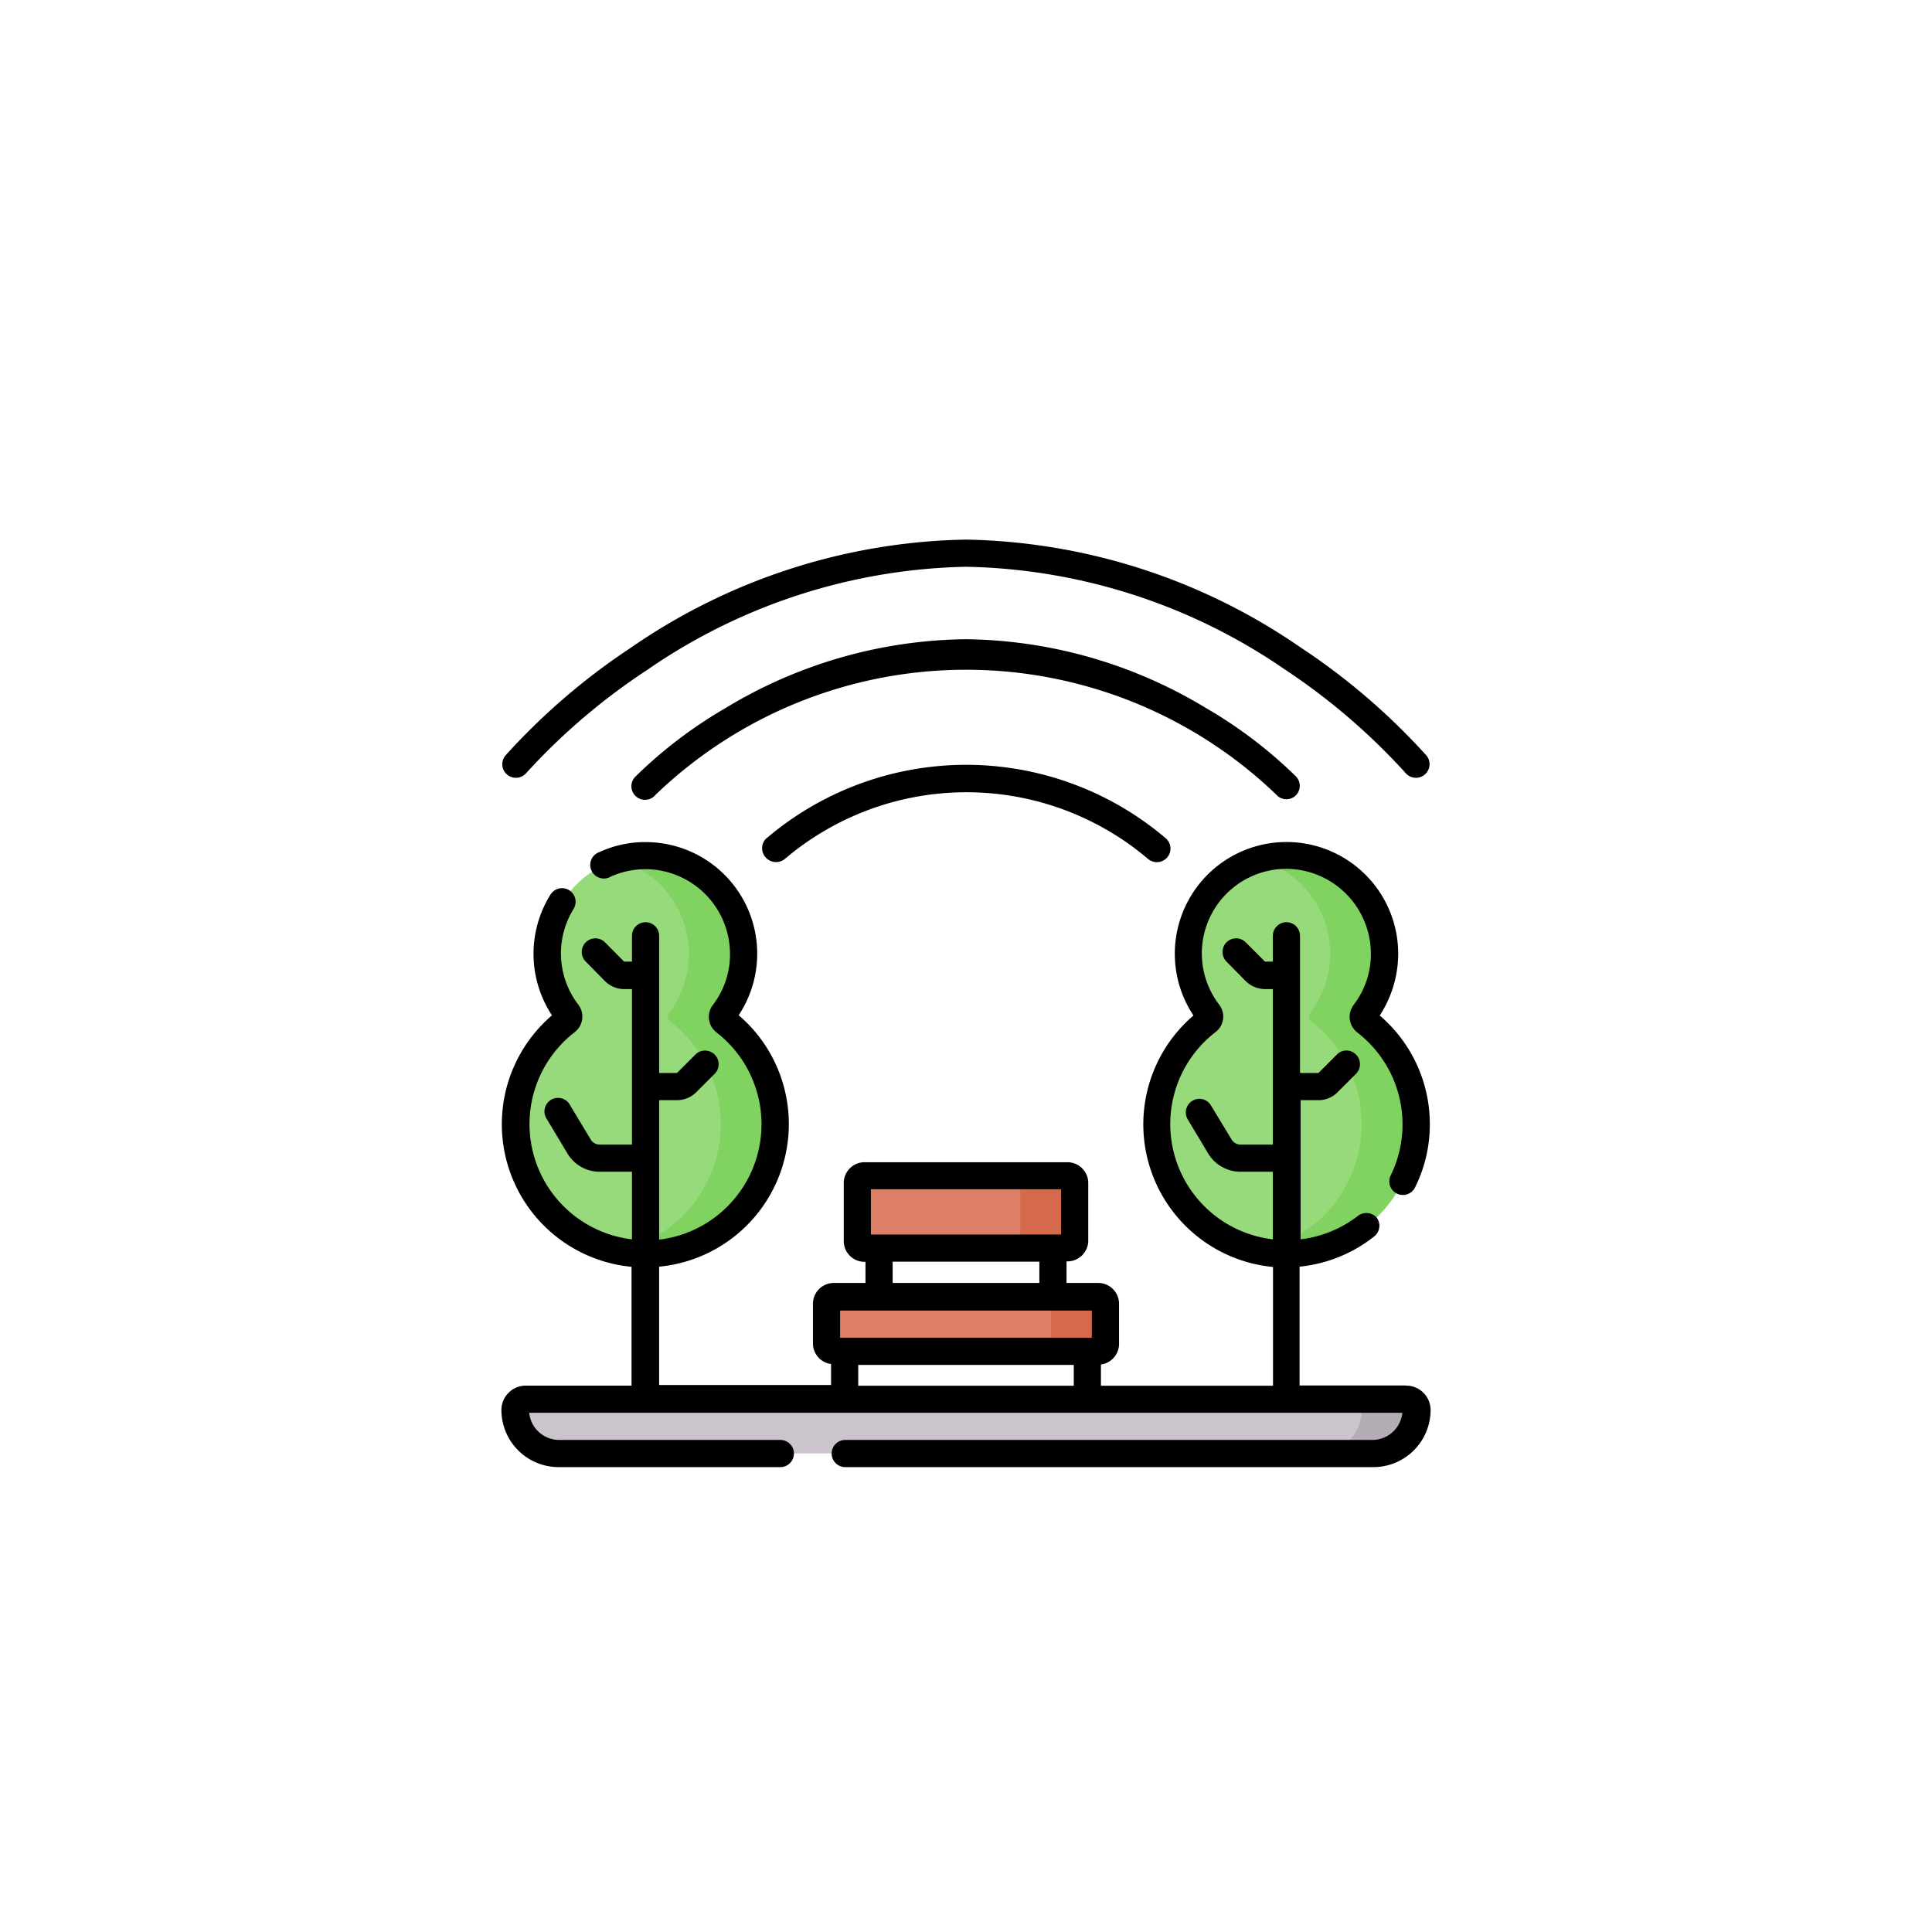
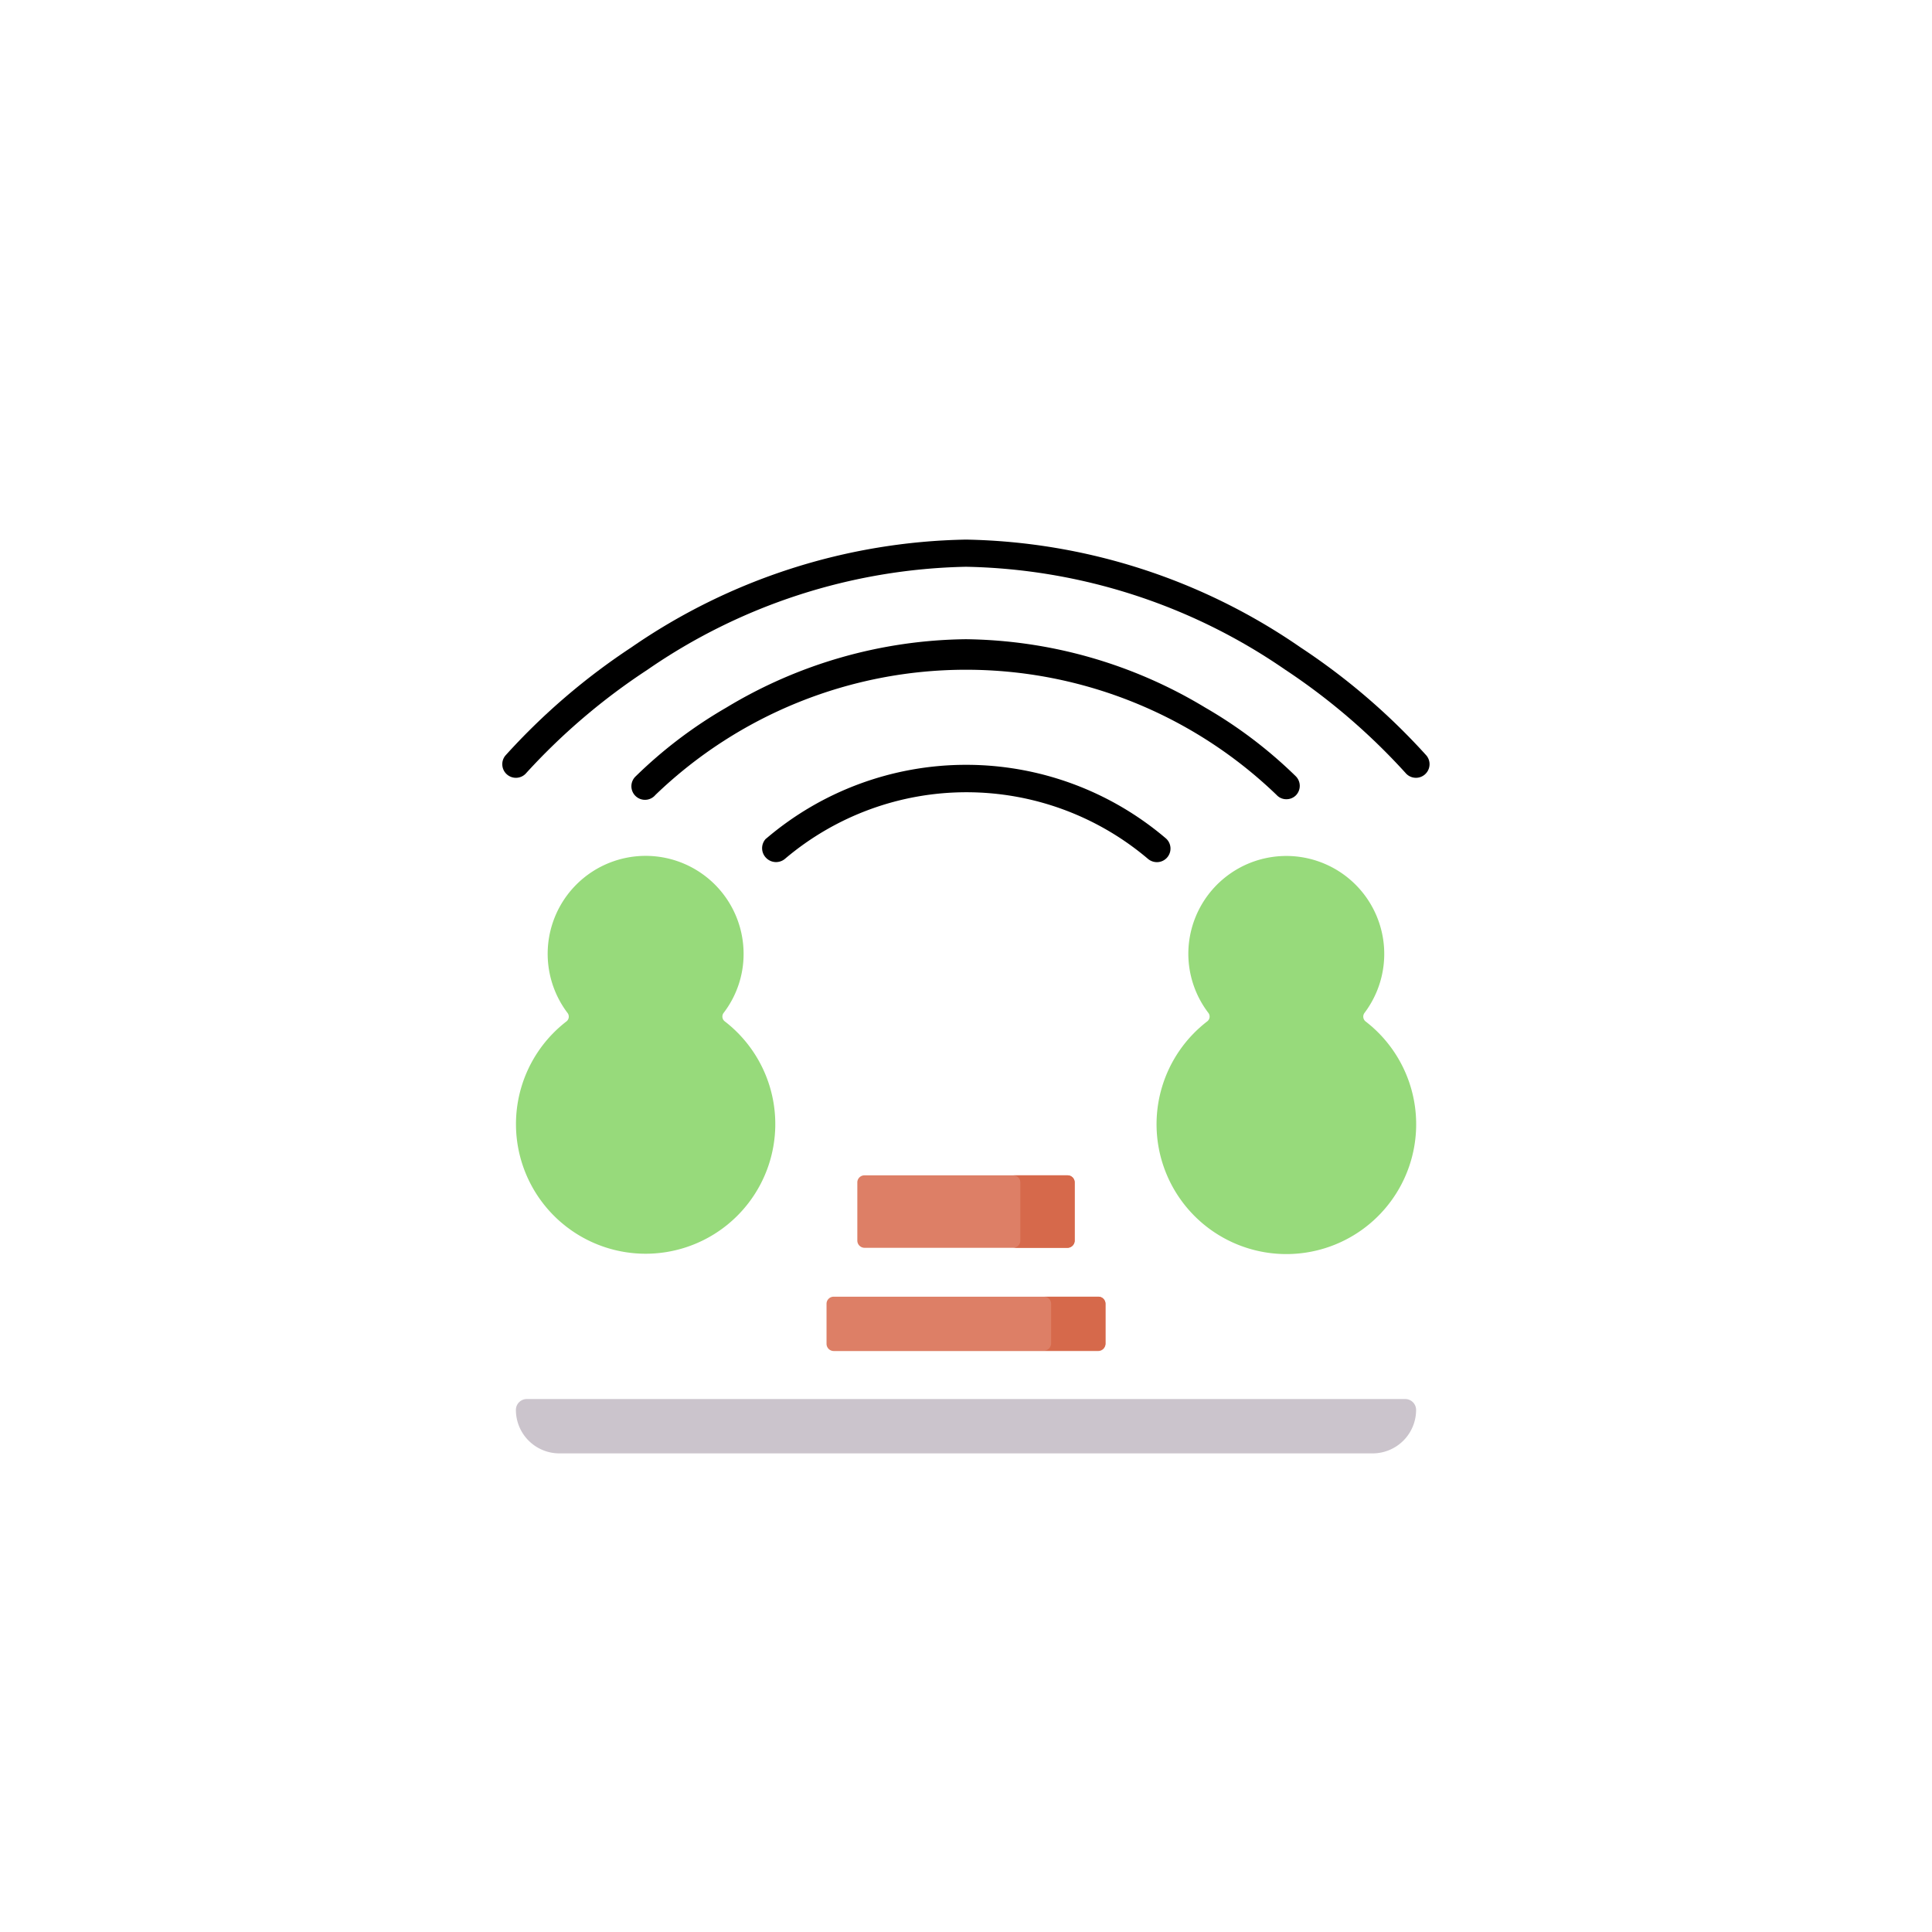
<svg xmlns="http://www.w3.org/2000/svg" id="圖層_1" data-name="圖層 1" viewBox="0 0 128 128">
  <defs>
    <style>.cls-1{fill:#cbc4cc;}.cls-2{fill:#b5adb6;}.cls-3{fill:#97da7b;}.cls-4{fill:#80d261;}.cls-5{fill:#dd7f66;}.cls-6{fill:#d6694b;}</style>
  </defs>
  <path class="cls-1" d="M90.94,96.29H37.06a2.88,2.88,0,0,1-2.88-2.88.72.72,0,0,1,.72-.72H93.1a.72.72,0,0,1,.72.72A2.88,2.88,0,0,1,90.94,96.29Z" />
-   <path class="cls-2" d="M93.1,92.69H89.5a.72.72,0,0,1,.72.72,2.88,2.88,0,0,1-2.88,2.88h3.6a2.88,2.88,0,0,0,2.88-2.88A.72.72,0,0,0,93.1,92.69Z" />
  <path class="cls-3" d="M47.94,67.11a6.42,6.42,0,0,0,1.32-4.17A6.49,6.49,0,1,0,37.6,67.11a.4.4,0,0,1-.07.56,8.59,8.59,0,1,0,10.49,0,.4.4,0,0,1-.08-.56Z" />
-   <path class="cls-4" d="M48,67.67a.4.4,0,0,1-.08-.56,6.42,6.42,0,0,0,1.32-4.17,6.51,6.51,0,0,0-6.18-6.24,6.43,6.43,0,0,0-2.11.24,6.53,6.53,0,0,1,4.69,6,6.42,6.42,0,0,1-1.32,4.17.4.4,0,0,0,.08.56A8.59,8.59,0,0,1,41,82.87a7.22,7.22,0,0,0,1.33.18A8.59,8.59,0,0,0,48,67.67Z" />
  <path class="cls-3" d="M90.4,67.11a6.49,6.49,0,1,0-11.67-3.93,6.47,6.47,0,0,0,1.33,3.93.4.4,0,0,1-.08.56,8.6,8.6,0,1,0,10.49,0,.41.41,0,0,1-.07-.56Z" />
-   <path class="cls-4" d="M90.47,67.67a.41.41,0,0,1-.07-.56A6.49,6.49,0,0,0,85.54,56.7a6.37,6.37,0,0,0-2.11.24A6.49,6.49,0,0,1,86.8,67.11a.41.41,0,0,0,.07.56,8.59,8.59,0,0,1-3.44,15.2,7.34,7.34,0,0,0,1.33.18,8.59,8.59,0,0,0,5.71-15.38Z" />
  <path class="cls-5" d="M72.76,89.51H55.24a.48.48,0,0,1-.48-.48V86.39a.47.47,0,0,1,.48-.48H72.76a.47.47,0,0,1,.48.48V89A.48.48,0,0,1,72.76,89.51Z" />
  <path class="cls-6" d="M72.76,85.91h-3.6a.47.47,0,0,1,.48.48V89a.48.48,0,0,1-.48.48h3.6a.48.48,0,0,0,.48-.48V86.39A.47.47,0,0,0,72.76,85.91Z" />
  <path class="cls-5" d="M70.72,82.67H57.28a.48.48,0,0,1-.48-.48V78.35a.47.47,0,0,1,.48-.48H70.72a.47.47,0,0,1,.48.48v3.84A.48.48,0,0,1,70.72,82.67Z" />
  <path class="cls-6" d="M70.72,77.87h-3.6a.47.47,0,0,1,.48.48v3.84a.48.48,0,0,1-.48.48h3.6a.48.48,0,0,0,.48-.48V78.35A.47.47,0,0,0,70.72,77.87Z" />
-   <path d="M93.1,91.79h-7V83.92a9.47,9.47,0,0,0,4.94-2,.9.9,0,0,0,.16-1.26A.92.92,0,0,0,90,80.53a7.73,7.73,0,0,1-3.83,1.58V72.89h1.19a1.77,1.77,0,0,0,1.25-.52l1.23-1.23a.9.9,0,0,0,0-1.27.88.88,0,0,0-1.27,0l-1.22,1.22H86.13V62a.9.9,0,1,0-1.8,0v1.71h-.52l-1.28-1.28a.9.9,0,0,0-1.27,0,.91.91,0,0,0,0,1.28L82.53,65a1.85,1.85,0,0,0,1.29.53h.51V75.83H82.18a.68.68,0,0,1-.58-.33l-1.37-2.26A.89.89,0,0,0,79,72.93a.9.9,0,0,0-.31,1.23l1.36,2.27a2.5,2.5,0,0,0,2.13,1.2h2.15v4.48a7.69,7.69,0,0,1-3.8-13.73,1.29,1.29,0,0,0,.25-1.81,5.6,5.6,0,0,1,4.72-9A5.63,5.63,0,0,1,90.82,63a5.52,5.52,0,0,1-1.14,3.58,1.31,1.31,0,0,0,.24,1.82,7.69,7.69,0,0,1,2.2,9.51.9.9,0,0,0,1.61.8,9.35,9.35,0,0,0,1-4.22,9.45,9.45,0,0,0-3.32-7.21,7.51,7.51,0,0,0,1.22-4.35,7.4,7.4,0,1,0-13.56,4.35,9.49,9.49,0,0,0,5.27,16.66v7.87H72.94V90.4A1.38,1.38,0,0,0,74.14,89V86.39A1.38,1.38,0,0,0,72.76,85h-2.1V83.57h.06a1.38,1.38,0,0,0,1.38-1.38V78.35A1.38,1.38,0,0,0,70.72,77H57.28a1.38,1.38,0,0,0-1.38,1.38v3.84a1.38,1.38,0,0,0,1.38,1.38h.06V85h-2.1a1.38,1.38,0,0,0-1.38,1.38V89a1.38,1.38,0,0,0,1.2,1.37v1.39H43.67V83.92a9.49,9.49,0,0,0,5.27-16.66A7.39,7.39,0,0,0,43.12,55.8a7.23,7.23,0,0,0-3.4.65.9.9,0,1,0,.74,1.63A5.69,5.69,0,0,1,43,57.59,5.62,5.62,0,0,1,48.36,63a5.51,5.51,0,0,1-1.13,3.58,1.3,1.3,0,0,0,.24,1.82,7.7,7.7,0,0,1-3.8,13.73V72.89h1.19a1.81,1.81,0,0,0,1.26-.52l1.23-1.23a.9.9,0,1,0-1.28-1.27l-1.22,1.22H43.67V62a.9.9,0,1,0-1.8,0v1.71h-.52l-1.27-1.28a.9.9,0,0,0-1.27,1.28L40.08,65a1.81,1.81,0,0,0,1.29.53h.5V75.83H39.72a.68.68,0,0,1-.58-.33l-1.36-2.26a.9.9,0,1,0-1.54.92l1.36,2.27a2.48,2.48,0,0,0,2.12,1.2h2.15v4.48a7.69,7.69,0,0,1-3.79-13.73,1.3,1.3,0,0,0,.24-1.81A5.6,5.6,0,0,1,38,60.22a.9.9,0,1,0-1.53-.95,7.41,7.41,0,0,0,.1,8,9.49,9.49,0,0,0,5.27,16.66v7.87h-7a1.62,1.62,0,0,0-1.62,1.62,3.79,3.79,0,0,0,3.78,3.78H51.7a.9.9,0,0,0,0-1.8H37.06a2,2,0,0,1-2-1.8H92.91a2,2,0,0,1-2,1.8H56a.9.9,0,0,0,0,1.8h35a3.79,3.79,0,0,0,3.78-3.78,1.62,1.62,0,0,0-1.62-1.62Zm-35.4-13H70.3v3H57.7Zm1.44,4.8h9.72V85H59.14Zm-3.48,3.24H72.34v1.8H55.66Zm1.2,3.6H71.14v1.38H56.86Z" />
  <path d="M33.6,51.32a.9.9,0,0,0,1.27-.11,42,42,0,0,1,8-6.82A38.47,38.47,0,0,1,64,37.55a38.48,38.48,0,0,1,21.12,6.8,42.28,42.28,0,0,1,8,6.86.9.9,0,0,0,1.38-1.16,43.46,43.46,0,0,0-8.34-7.16A40.23,40.23,0,0,0,64,35.75a40.23,40.23,0,0,0-22.17,7.14,43.46,43.46,0,0,0-8.34,7.16.9.9,0,0,0,.11,1.27Z" />
  <path d="M84.58,52.67a.86.86,0,0,0,.65.28.88.88,0,0,0,.62-.25.9.9,0,0,0,0-1.27,30.14,30.14,0,0,0-6-4.55A31.32,31.32,0,0,0,64,42.35a31.32,31.32,0,0,0-15.88,4.53,30.14,30.14,0,0,0-6,4.55.9.9,0,1,0,1.3,1.24,29.67,29.67,0,0,1,41.16,0Z" />
  <path d="M50.75,55.56a.91.91,0,0,0,0,1.27.92.92,0,0,0,1.28.05,18.59,18.59,0,0,1,24,0,.93.93,0,0,0,.62.24.9.9,0,0,0,.61-1.56,20.4,20.4,0,0,0-26.5,0Z" />
</svg>